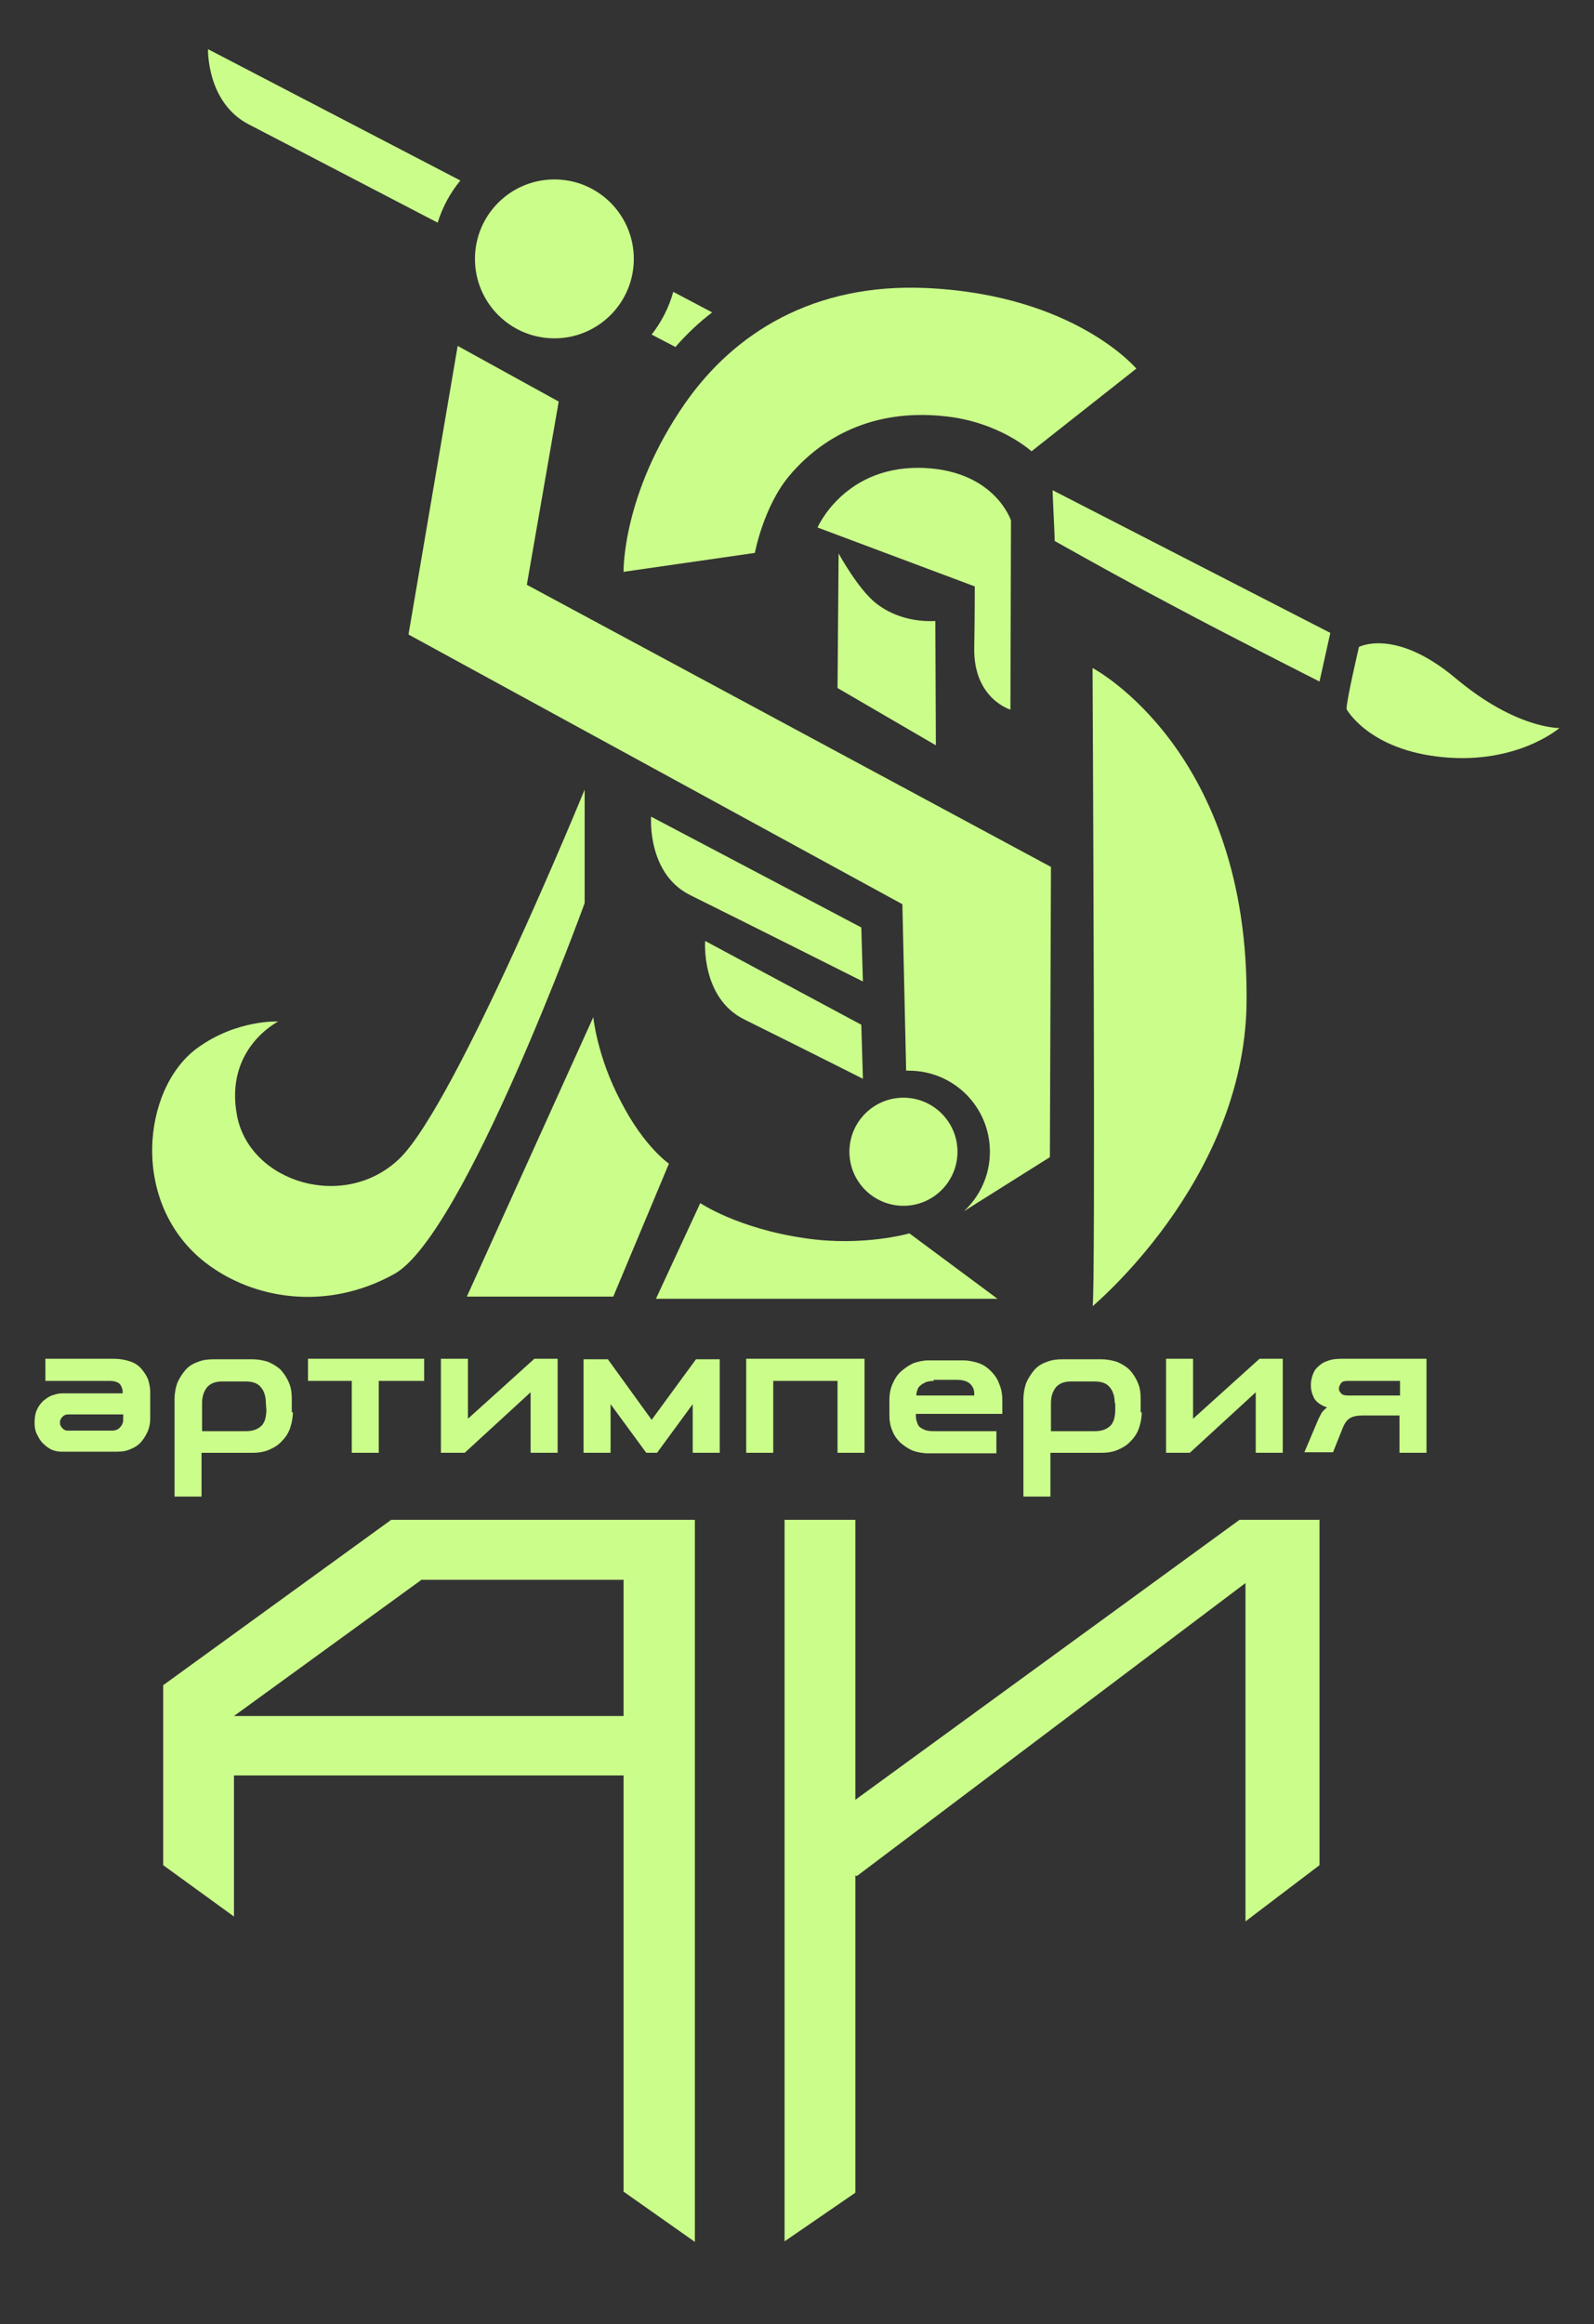
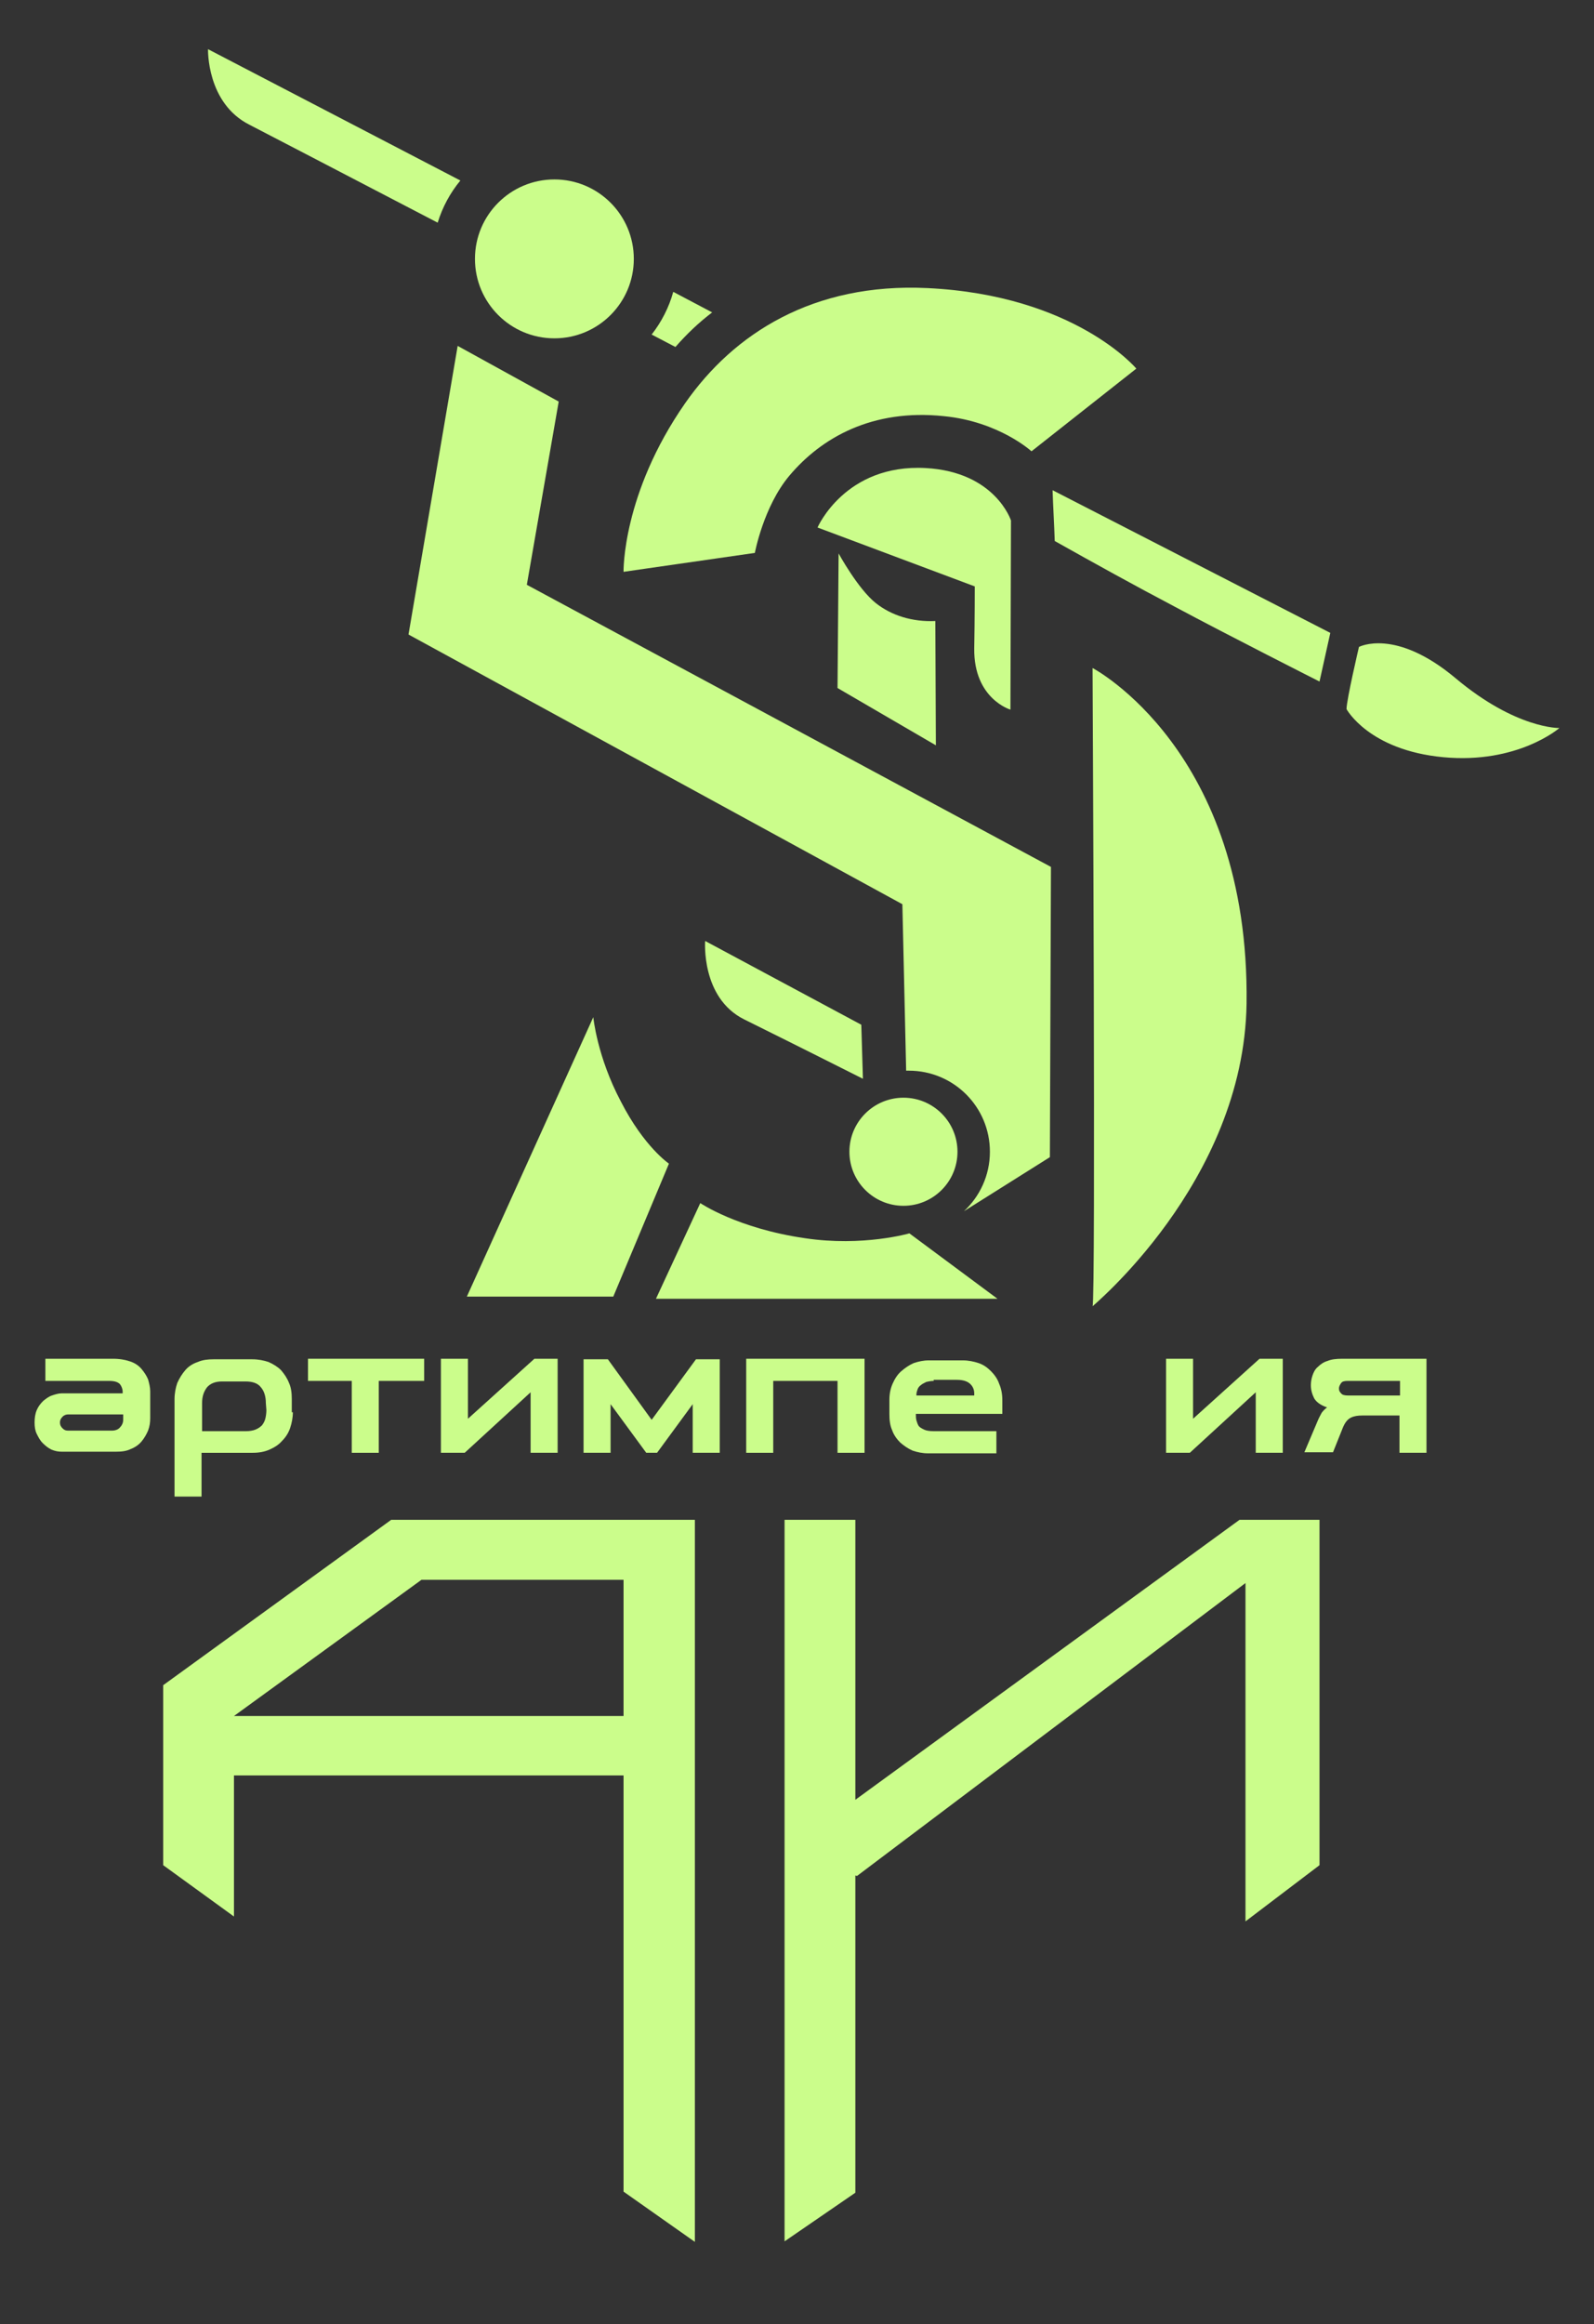
<svg xmlns="http://www.w3.org/2000/svg" version="1.1" id="Layer_1" x="0px" y="0px" viewBox="0 0 295 430" style="enable-background:new 0 0 295 430;" xml:space="preserve">
  <rect x="0" y="0" width="295" height="430" fill="#333333" stroke="none" />
  <style type="text/css"> .st0{fill:#CBFD8B;} </style>
  <g>
-     <path class="st0" d="M108.2,146.1v21c0,0-22.3,61.4-35.2,68.6c-12.6,7-26.2,4.7-35-2.1c-14-10.9-11.7-32.1-1.6-39.6 c7.3-5.4,15.1-5,15.1-5s-10.1,5-7.6,17.6c2.5,12.3,20.1,17.6,30.2,7.6C84.6,203.7,108.2,146.1,108.2,146.1z" />
    <path class="st0" d="M151.3,97.6c0,0,5.1-11.8,20-11c12.9,0.7,15.8,9.7,15.8,9.7l-0.1,35c0,0-6.8-2-6.7-11.3 c0.1-5.2,0.1-11.5,0.1-11.5L151.3,97.6z" />
    <path class="st0" d="M130.5,174.1l28.9,15.5l0.3,10c0,0-11.7-5.9-22-11C129.7,184.6,130.5,174.1,130.5,174.1z" />
-     <path class="st0" d="M120.5,151.1l38.9,20.5l0.3,10c0,0-21.7-10.9-32-16C119.7,161.6,120.5,151.1,120.5,151.1z" />
    <path class="st0" d="M190.9,83.5l19.4-15.3c0,0-11.4-13.6-38.7-14.9c-21.1-1-35.8,8.4-44.8,21.3c-11.7,16.8-11.4,31.2-11.4,31.2 l24.3-3.5c0,0,1.6-8.6,6.4-14.3c5.9-7,15.3-12.4,28.6-11C184.9,78,190.9,83.5,190.9,83.5z" />
    <path class="st0" d="M109.8,188.2l-23.4,51.7h27.1l10.3-24.6c0,0-4.6-3.1-8.9-11.5C110.5,195.5,109.8,188.2,109.8,188.2z" />
    <path class="st0" d="M129.6,222.6c0,0,6.9,4.7,19.4,6.5c10.7,1.6,19.3-0.9,19.3-0.9l16.3,12.1h-63.2L129.6,222.6z" />
    <path class="st0" d="M162.1,111.6c-3.3-2.6-6.9-9.2-6.9-9.2l-0.2,24.9l18.2,10.6l-0.1-23C168.9,115.1,165,113.9,162.1,111.6z" />
    <path class="st0" d="M249.2,131.2c0-1.7,2.3-11.5,2.3-11.5s6.7-3.6,17.9,5.8c11.2,9.4,19.2,9.2,19.2,9.2s-7.7,6.7-21.5,5.4 S249.2,131.2,249.2,131.2z" />
    <g>
      <path class="st0" d="M30.2,311.8v33.3l13.1,9.5v-26.1h72.1v77l13.2,9.3V281.2H72.4L30.2,311.8z M115.4,292.3v25.2H43.3L78,292.3 H115.4z" />
      <polygon class="st0" points="229.4,281.2 158.3,333 158.3,326.3 158.3,281.2 145.2,281.2 145.2,326.3 145.2,345.1 145.2,414.7 158.3,405.7 158.3,347 158.6,347.1 230.5,292.9 230.5,355.5 244.2,345.1 244.2,281.2 " />
    </g>
    <g>
      <path class="st0" d="M22.7,258.1v-0.6c0-0.5-0.2-1-0.5-1.4c-0.4-0.4-1-0.6-2-0.6H8.4v-4.1h12.5c1.3,0,2.3,0.2,3.2,0.5 c0.9,0.3,1.6,0.8,2.1,1.4c0.5,0.6,0.9,1.2,1.2,1.9c0.2,0.7,0.4,1.5,0.4,2.2v5c0,0.8-0.1,1.5-0.4,2.3c-0.3,0.7-0.7,1.4-1.2,2 s-1.2,1.1-2,1.4c-0.8,0.4-1.7,0.5-2.8,0.5h-9.9c-0.7,0-1.3-0.1-2-0.4c-0.6-0.3-1.1-0.7-1.6-1.2s-0.8-1.1-1.1-1.7s-0.4-1.3-0.4-2.1 c0-0.8,0.1-1.6,0.4-2.3c0.3-0.7,0.7-1.2,1.2-1.7c0.5-0.4,1-0.8,1.6-1s1.2-0.4,1.8-0.4h11.3C22.7,257.8,22.7,258.1,22.7,258.1z M12.6,261.7c-0.3,0-0.7,0.1-1,0.4s-0.5,0.6-0.5,1.1s0.2,0.8,0.5,1.1c0.3,0.3,0.6,0.4,1,0.4h8.1c0.6,0,1.2-0.2,1.5-0.6 c0.4-0.4,0.6-0.9,0.6-1.4v-1H12.6z" />
      <path class="st0" d="M54.2,261.3c0,1-0.2,2-0.5,2.9s-0.8,1.7-1.5,2.4c-0.6,0.7-1.4,1.2-2.3,1.6c-0.9,0.4-1.9,0.6-3.1,0.6h-9.5v8.1 h-5v-18c0-1.1,0.2-2.1,0.5-3c0.4-0.9,0.9-1.7,1.5-2.4s1.4-1.2,2.3-1.5c0.9-0.4,1.9-0.5,2.9-0.5h7.2c1.1,0,2.1,0.2,3,0.5 c0.9,0.4,1.7,0.9,2.3,1.5c0.6,0.7,1.1,1.4,1.5,2.4c0.4,0.9,0.5,1.9,0.5,3v2.4H54.2z M49.2,259.6c0-1.2-0.3-2.2-0.9-2.9 c-0.6-0.8-1.6-1.1-2.9-1.1h-4.3c-1.3,0-2.2,0.4-2.8,1.1c-0.6,0.8-0.9,1.7-0.9,2.9v5.2h8.1c0.7,0,1.3-0.1,1.8-0.3 c0.5-0.2,0.9-0.5,1.2-0.8c0.3-0.4,0.5-0.8,0.6-1.2s0.2-1,0.2-1.6L49.2,259.6L49.2,259.6z" />
      <path class="st0" d="M70.1,255.5v13.3h-5v-13.3H57v-4.1h21.5v4.1L70.1,255.5L70.1,255.5z" />
      <path class="st0" d="M86,268.8h-4.4v-17.4h5v11.1l12.3-11.1h4.3v17.4h-5v-11.2L86,268.8z" />
      <path class="st0" d="M119.6,268.8l-6.6-9v9h-5v-17.3h4.5l8.1,11.2l8.2-11.2h4.4v17.3h-5v-9l-6.6,9H119.6z" />
      <path class="st0" d="M138.1,268.8v-17.4H160v17.4h-5v-13.3h-11.9v13.3H138.1z" />
      <path class="st0" d="M185.4,261.6h-15.9v0.2c0,0.3,0,0.6,0.1,1c0.1,0.3,0.2,0.7,0.4,1s0.6,0.5,1,0.7s1,0.3,1.8,0.3h11.6v4.1h-12.6 c-1.1,0-2-0.2-2.9-0.5c-0.9-0.4-1.6-0.9-2.3-1.5c-0.6-0.6-1.2-1.4-1.5-2.3c-0.4-0.9-0.5-1.9-0.5-3V259c0-1.1,0.2-2.1,0.6-3 c0.4-0.9,0.9-1.7,1.6-2.3c0.7-0.6,1.4-1.1,2.3-1.5c0.9-0.3,1.8-0.5,2.8-0.5h6.3c1,0,2,0.2,2.9,0.5s1.6,0.8,2.3,1.5 c0.6,0.6,1.2,1.4,1.5,2.3c0.4,0.9,0.6,1.9,0.6,3.1v2.5H185.4z M172.8,255.5c-0.5,0-1,0.1-1.4,0.2c-0.4,0.2-0.8,0.4-1,0.6 c-0.3,0.2-0.5,0.5-0.6,0.8s-0.2,0.6-0.2,0.9v0.2h10.7v-0.4c0-0.6-0.2-1.2-0.7-1.7s-1.3-0.8-2.5-0.8h-4.3V255.5z" />
-       <path class="st0" d="M211.3,261.3c0,1-0.2,2-0.5,2.9s-0.8,1.7-1.5,2.4c-0.6,0.7-1.4,1.2-2.3,1.6c-0.9,0.4-1.9,0.6-3.1,0.6h-9.5 v8.1h-5v-18c0-1.1,0.2-2.1,0.5-3c0.4-0.9,0.9-1.7,1.5-2.4s1.4-1.2,2.3-1.5c0.9-0.4,1.9-0.5,2.9-0.5h7.2c1.1,0,2.1,0.2,3,0.5 c0.9,0.4,1.7,0.9,2.3,1.5c0.6,0.7,1.1,1.4,1.5,2.4c0.4,0.9,0.5,1.9,0.5,3v2.4H211.3z M206.3,259.6c0-1.2-0.3-2.2-0.9-2.9 c-0.6-0.8-1.6-1.1-2.9-1.1h-4.3c-1.3,0-2.2,0.4-2.8,1.1c-0.6,0.8-0.9,1.7-0.9,2.9v5.2h8.1c0.7,0,1.3-0.1,1.8-0.3 c0.5-0.2,0.9-0.5,1.2-0.8c0.3-0.4,0.5-0.8,0.6-1.2s0.2-1,0.2-1.6v-1.3L206.3,259.6L206.3,259.6z" />
      <path class="st0" d="M220.2,268.8h-4.4v-17.4h5v11.1l12.3-11.1h4.3v17.4h-5v-11.2L220.2,268.8z" />
      <path class="st0" d="M259,261.9h-6.9c-0.8,0-1.5,0.1-2.1,0.4s-1.1,0.9-1.5,1.9l-1.8,4.5h-5.3l2.5-5.9c0.2-0.5,0.5-1,0.7-1.4 c0.3-0.4,0.6-0.7,1-1c-1.2-0.4-2-1-2.4-1.7c-0.4-0.8-0.6-1.6-0.6-2.4c0-0.6,0.1-1.2,0.3-1.8s0.5-1.2,1-1.6 c0.5-0.5,1.1-0.9,1.8-1.1c0.7-0.3,1.6-0.4,2.7-0.4H264v17.4h-5V261.9z M249.4,255.5c-0.6,0-1,0.1-1.2,0.4s-0.4,0.6-0.4,1 s0.1,0.6,0.4,0.9c0.2,0.3,0.7,0.4,1.3,0.4h9.6v-2.7L249.4,255.5L249.4,255.5z" />
    </g>
    <path class="st0" d="M202.2,123.6c0,0,29.1,15.2,28.5,62.1c-0.5,33.2-29.1,56.4-28.5,56C202.8,241.2,202.2,123.6,202.2,123.6z" />
    <path class="st0" d="M167.7,198.1c0.2,0,0.3,0,0.5,0c8.3,0,15,6.7,15,15c0,4.4-1.9,8.3-4.8,11l15.9-10l0.2-53.7l-97-52.2l5.9-33.9 L84.7,64l-9.1,53.4l91.4,49.9L167.7,198.1z" />
    <circle class="st0" cx="167.2" cy="213.1" r="10" />
    <circle class="st0" cx="102.6" cy="47.9" r="14.7" />
    <g>
      <path class="st0" d="M131.8,57.8l-7.2-3.8c-0.8,2.9-2.2,5.6-4,7.9c1.5,0.8,2.9,1.5,4.4,2.3C127.1,61.8,129.3,59.7,131.8,57.8z" />
      <path class="st0" d="M46.2,23.1c1.2,0.6,15,7.8,34.8,18.1c0.9-2.9,2.3-5.5,4.2-7.8L38.5,9.1C38.5,9.1,38.2,19.1,46.2,23.1z" />
      <path class="st0" d="M194.8,90.7c0.1,3.1,0.3,6.3,0.4,9.4c7.3,4.1,14.7,8.2,22.3,12.2c9.7,5.2,26.7,13.8,26.7,13.8l2-9L194.8,90.7 z" />
    </g>
  </g>
</svg>